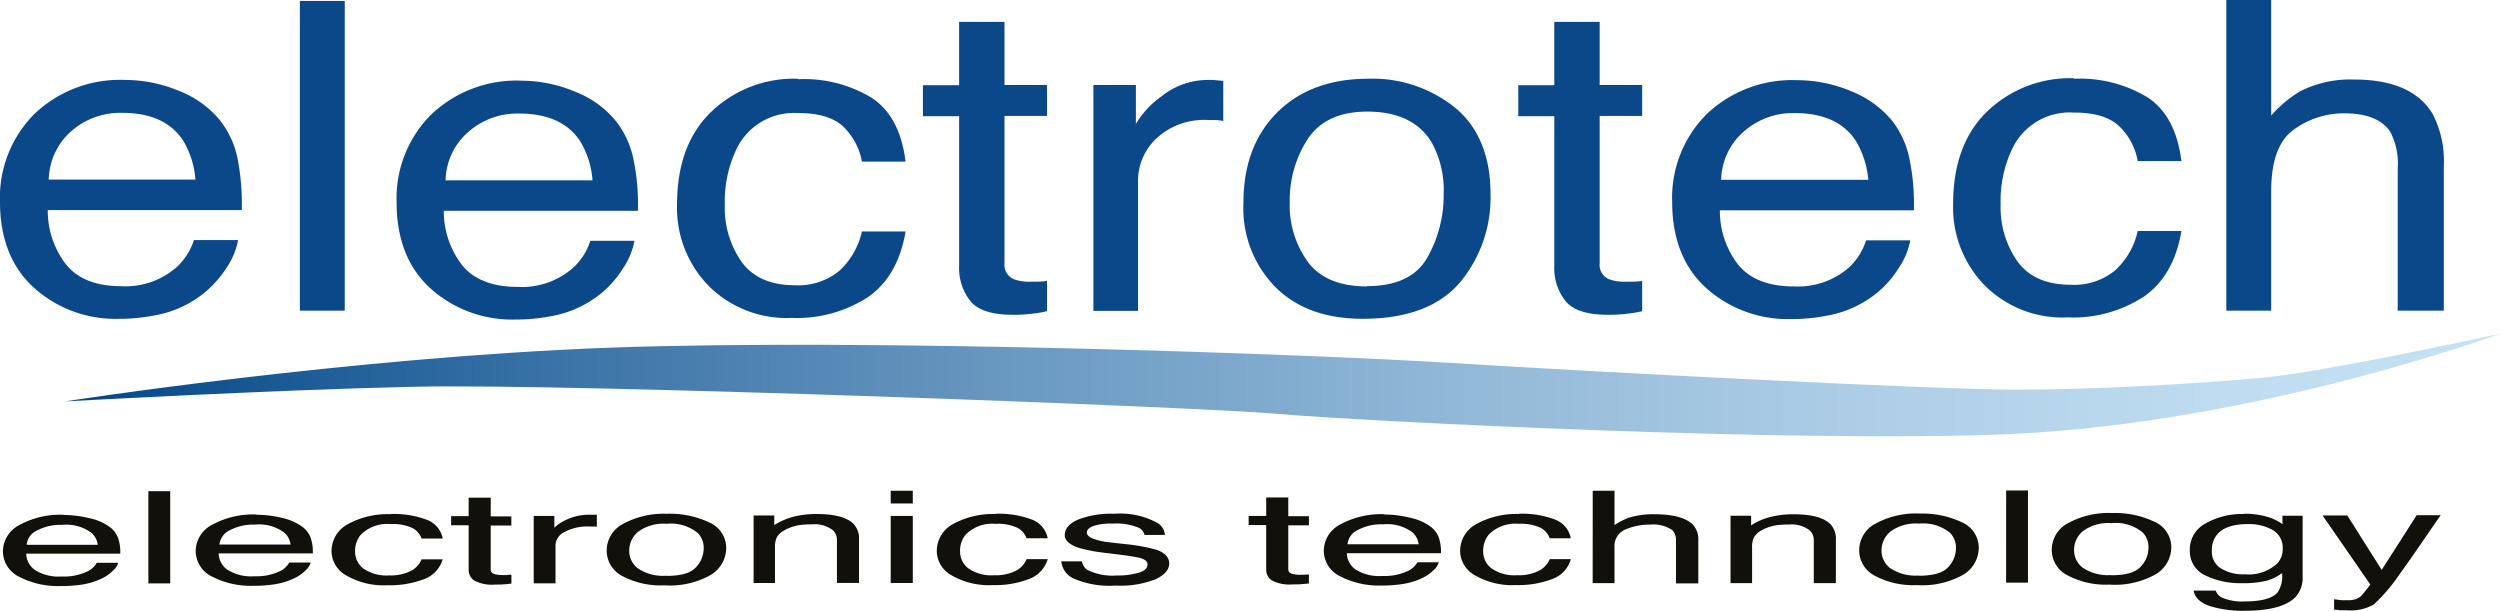
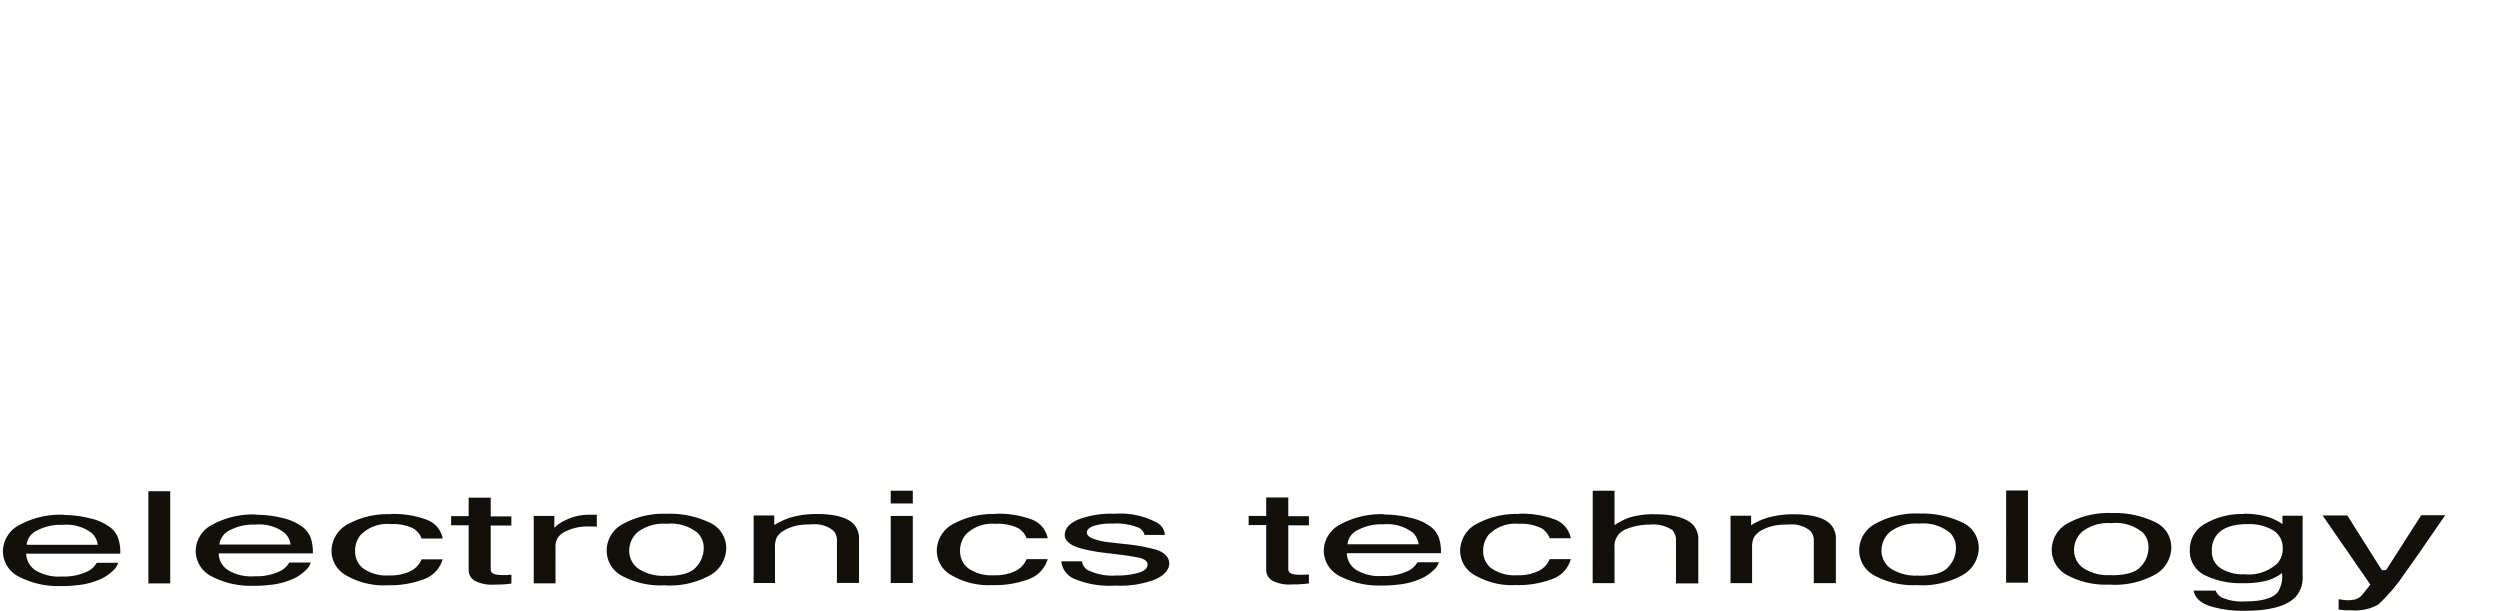
<svg xmlns="http://www.w3.org/2000/svg" width="283" height="69.14" viewBox="0 0 283 69.14">
  <defs>
    <linearGradient id="linear-gradient" y1="0.498" x2="1" y2="0.498" gradientUnits="objectBoundingBox">
      <stop offset="0" stop-color="#014787" />
      <stop offset="0.19" stop-color="#3771a5" />
      <stop offset="0.39" stop-color="#6a99c1" />
      <stop offset="0.57" stop-color="#91b8d7" />
      <stop offset="0.74" stop-color="#aecee7" />
      <stop offset="0.89" stop-color="#bfdcf0" />
      <stop offset="1" stop-color="#c6e1f4" />
    </linearGradient>
  </defs>
  <g id="logo" transform="translate(-0.01)">
-     <path id="Tracciato_4" data-name="Tracciato 4" d="M269.433,29.453l-3.914-6.2h-2.8l5.408,7.827c-.136.163-.326.435-.625.788a5.932,5.932,0,0,1-.489.571,2.034,2.034,0,0,1-.544.3,3.1,3.1,0,0,1-1.006.109h-.516c-.19,0-.489-.054-.924-.109V33.91c.272.027.516.054.679.082h.788a5.278,5.278,0,0,0,3.017-.652,19.753,19.753,0,0,0,3.017-3.56c.6-.815,1.359-1.9,2.256-3.207,1.2-1.739,1.957-2.854,2.31-3.343h-2.718l-3.968,6.2Zm-11.224-2.419a2.373,2.373,0,0,1-.6,1.631,4.754,4.754,0,0,1-3.723,1.25,4.7,4.7,0,0,1-2.691-.679,2.188,2.188,0,0,1-1.006-1.957,2.734,2.734,0,0,1,.516-1.767c.625-.843,1.821-1.277,3.533-1.277a5.413,5.413,0,0,1,2.854.679,2.3,2.3,0,0,1,1.114,2.093m-4.4-3.914a8.349,8.349,0,0,0-4.321,1.06,3.317,3.317,0,0,0-1.794,2.99,3.03,3.03,0,0,0,1.767,2.908,9.1,9.1,0,0,0,4.158.87,10.831,10.831,0,0,0,2.745-.272,5.117,5.117,0,0,0,1.767-.87,3.255,3.255,0,0,1-.489,2.174c-.571.679-1.821,1.033-3.7,1.033a5.715,5.715,0,0,1-2.609-.435,1.418,1.418,0,0,1-.707-.788h-2.5c.136.788.734,1.359,1.794,1.739a12.71,12.71,0,0,0,3.968.544c2.827,0,4.756-.516,5.762-1.549a3.173,3.173,0,0,0,.815-2.283v-6.93h-2.283v.951a6.405,6.405,0,0,0-1.413-.734,9.006,9.006,0,0,0-2.99-.435m-14.866-.082a9.528,9.528,0,0,0-5,1.141,3.408,3.408,0,0,0-1.848,3.044,3.231,3.231,0,0,0,1.766,2.854,9.2,9.2,0,0,0,4.756,1.06,9.432,9.432,0,0,0,5.3-1.2,3.588,3.588,0,0,0,1.712-3.044,3.159,3.159,0,0,0-1.93-2.881,10.522,10.522,0,0,0-4.756-.978M238.8,30a5.1,5.1,0,0,1-3.207-.815,2.483,2.483,0,0,1-1.006-2.011,2.779,2.779,0,0,1,1.006-2.147,4.839,4.839,0,0,1,3.234-.9,4.774,4.774,0,0,1,3.533,1.06,2.379,2.379,0,0,1,.652,1.739,3.1,3.1,0,0,1-.9,2.147c-.6.652-1.712.951-3.316.951m-11.9.843h2.473V20.43H226.9Zm-9.784-7.827a9.528,9.528,0,0,0-5,1.141,3.408,3.408,0,0,0-1.848,3.044,3.23,3.23,0,0,0,1.767,2.854,9.2,9.2,0,0,0,4.756,1.06,9.432,9.432,0,0,0,5.3-1.2A3.588,3.588,0,0,0,223.8,26.9a3.158,3.158,0,0,0-1.93-2.881,10.522,10.522,0,0,0-4.756-.978m-.082,7.012a5.189,5.189,0,0,1-3.234-.815,2.483,2.483,0,0,1-1.006-2.011,2.779,2.779,0,0,1,1.006-2.147,4.839,4.839,0,0,1,3.234-.9,4.774,4.774,0,0,1,3.533,1.06,2.379,2.379,0,0,1,.652,1.739,3.1,3.1,0,0,1-.9,2.147c-.6.652-1.712.951-3.316.951m-21.334.842h2.473v-4a2.621,2.621,0,0,1,.19-1.141,2.156,2.156,0,0,1,.788-.788,5.248,5.248,0,0,1,1.767-.625,10.308,10.308,0,0,1,1.44-.082,3.307,3.307,0,0,1,2.392.707,1.52,1.52,0,0,1,.408,1.114v4.81h2.5V26.029a2.4,2.4,0,0,0-.6-1.767c-.734-.761-2.147-1.141-4.213-1.141a10.694,10.694,0,0,0-2.582.3,7.213,7.213,0,0,0-2.2.951V23.284H195.7v7.61Zm-15.573,0h2.473V26.9a2.032,2.032,0,0,1,1.25-2.065,7.1,7.1,0,0,1,2.772-.544,3.889,3.889,0,0,1,2.527.625,1.661,1.661,0,0,1,.408,1.223v4.81h2.528V26.056a2.386,2.386,0,0,0-.625-1.767c-.761-.761-2.2-1.169-4.321-1.169a9.161,9.161,0,0,0-2.962.408,7.989,7.989,0,0,0-1.576.815V20.457H180.1Zm-8.344-7.827a9.366,9.366,0,0,0-4.783,1.114,3.466,3.466,0,0,0-1.875,3.125,3.183,3.183,0,0,0,1.712,2.718,8.387,8.387,0,0,0,4.593,1.087,10.741,10.741,0,0,0,4.185-.707,3.317,3.317,0,0,0,2.038-2.229h-2.392a2.581,2.581,0,0,1-1.25,1.332,5.093,5.093,0,0,1-2.419.489,4.564,4.564,0,0,1-2.935-.788,2.4,2.4,0,0,1-.924-1.93,2.837,2.837,0,0,1,.652-1.9,4.228,4.228,0,0,1,3.37-1.2,5.224,5.224,0,0,1,2.5.462,2.182,2.182,0,0,1,1.006,1.169h2.392a2.834,2.834,0,0,0-1.875-2.147,10.592,10.592,0,0,0-4.022-.625m-19.378,3.424a1.993,1.993,0,0,1,1.2-1.6,5.58,5.58,0,0,1,2.827-.625,4.775,4.775,0,0,1,3.343.924,2.171,2.171,0,0,1,.679,1.332h-8.072Zm4.185-3.37a9.624,9.624,0,0,0-4.974,1.141,3.4,3.4,0,0,0-1.9,2.99,3.242,3.242,0,0,0,1.875,2.908,9.558,9.558,0,0,0,4.593,1.033,14.533,14.533,0,0,0,1.984-.109,8.212,8.212,0,0,0,2.745-.761,4.543,4.543,0,0,0,1.2-.843,1.914,1.914,0,0,0,.625-.924H160.26a2.568,2.568,0,0,1-.9.9,6.1,6.1,0,0,1-3.044.652A5.046,5.046,0,0,1,153.3,29.4a2.3,2.3,0,0,1-1.033-1.875h10.654a5.033,5.033,0,0,0-.217-1.685,2.712,2.712,0,0,0-.978-1.332,5.886,5.886,0,0,0-2.229-.978,12.232,12.232,0,0,0-3.017-.38m-13.344.163h-1.984v1.033h1.984V29.4a1.435,1.435,0,0,0,.625,1.2,4.244,4.244,0,0,0,2.337.462c.353,0,.679,0,1.006-.027s.6-.054.87-.082V29.942a2.643,2.643,0,0,0-.489.027h-.38a3.771,3.771,0,0,1-.951-.082c-.353-.082-.516-.272-.516-.544V24.371h2.337V23.338h-2.337v-2.12h-2.5v2.093Zm-23.182,5.218a2.393,2.393,0,0,0,1.468,1.9,10.238,10.238,0,0,0,4.675.761,10.8,10.8,0,0,0,4.566-.734c1.006-.489,1.495-1.087,1.495-1.767s-.489-1.223-1.44-1.549a20.517,20.517,0,0,0-3.615-.652l-1.658-.19a7.038,7.038,0,0,1-1.631-.326c-.652-.19-.978-.462-.978-.788q0-.448.734-.734a6.407,6.407,0,0,1,2.174-.272,6.658,6.658,0,0,1,3.017.489,1.243,1.243,0,0,1,.6.788h2.31a1.717,1.717,0,0,0-.9-1.386,8.79,8.79,0,0,0-4.838-1.006,10.468,10.468,0,0,0-4.077.652c-1.006.435-1.522,1.033-1.522,1.767,0,.6.544,1.087,1.6,1.44a17.478,17.478,0,0,0,2.8.544l1.984.245c1.06.136,1.767.272,2.147.353.571.163.842.408.842.734,0,.435-.353.761-1.06.951a8.375,8.375,0,0,1-2.446.3,6.338,6.338,0,0,1-3.289-.625,1.363,1.363,0,0,1-.625-.978h-2.364Zm-7.447-5.436a9.366,9.366,0,0,0-4.783,1.114,3.466,3.466,0,0,0-1.875,3.125,3.183,3.183,0,0,0,1.712,2.718,8.388,8.388,0,0,0,4.593,1.087,10.74,10.74,0,0,0,4.185-.707,3.422,3.422,0,0,0,2.065-2.229h-2.392a2.581,2.581,0,0,1-1.25,1.332,5.093,5.093,0,0,1-2.419.489,4.565,4.565,0,0,1-2.935-.788,2.4,2.4,0,0,1-.924-1.93,2.837,2.837,0,0,1,.652-1.9,4.228,4.228,0,0,1,3.37-1.2,5.224,5.224,0,0,1,2.5.462,2.182,2.182,0,0,1,1.006,1.169h2.392a2.834,2.834,0,0,0-1.875-2.147,10.592,10.592,0,0,0-4.022-.625M100.633,21.9h2.5v-1.44h-2.5Zm0,9h2.5V23.311h-2.5Zm-15.573,0h2.473v-4a2.621,2.621,0,0,1,.19-1.141,2.062,2.062,0,0,1,.815-.788,5.045,5.045,0,0,1,1.767-.625,10.308,10.308,0,0,1,1.44-.082,3.307,3.307,0,0,1,2.392.707,1.52,1.52,0,0,1,.408,1.114v4.81h2.5V26a2.4,2.4,0,0,0-.6-1.767c-.734-.761-2.147-1.141-4.213-1.141a10.694,10.694,0,0,0-2.582.3,7.835,7.835,0,0,0-2.2.951V23.256H85.114v7.61Zm-9.73-7.827a9.528,9.528,0,0,0-5,1.141,3.408,3.408,0,0,0-1.848,3.044,3.23,3.23,0,0,0,1.767,2.854A9.2,9.2,0,0,0,75,31.165a9.431,9.431,0,0,0,5.3-1.2,3.588,3.588,0,0,0,1.712-3.044,3.159,3.159,0,0,0-1.93-2.881,10.522,10.522,0,0,0-4.756-.978m-.082,7.012a5.047,5.047,0,0,1-3.207-.815,2.483,2.483,0,0,1-1.006-2.011A2.779,2.779,0,0,1,72.042,25.1a4.839,4.839,0,0,1,3.234-.9,4.774,4.774,0,0,1,3.533,1.06,2.379,2.379,0,0,1,.652,1.739,3.1,3.1,0,0,1-.9,2.147c-.6.652-1.712.951-3.316.951m-15.029.843h2.473V26.572a1.753,1.753,0,0,1,1.006-1.44,5.556,5.556,0,0,1,2.854-.625h.408a2.057,2.057,0,0,1,.408.027V23.175h-.815a5.92,5.92,0,0,0-2.582.544,4.54,4.54,0,0,0-1.413.924V23.311H60.22v7.637Zm-7.365-7.61H50.871v1.033h1.984v5.055a1.435,1.435,0,0,0,.625,1.2,4.244,4.244,0,0,0,2.337.462c.353,0,.679,0,.978-.027.3,0,.6-.054.9-.082V29.969A2.642,2.642,0,0,0,57.2,30h-.38a3.921,3.921,0,0,1-.951-.082c-.353-.082-.516-.272-.516-.544V24.4h2.337V23.365H55.355v-2.12h-2.5v2.093Zm-8.86-.217a9.366,9.366,0,0,0-4.783,1.114,3.466,3.466,0,0,0-1.875,3.125,3.183,3.183,0,0,0,1.712,2.718,8.388,8.388,0,0,0,4.593,1.087,10.983,10.983,0,0,0,4.213-.707,3.422,3.422,0,0,0,2.065-2.229H47.528a2.581,2.581,0,0,1-1.25,1.332,5.093,5.093,0,0,1-2.419.489,4.565,4.565,0,0,1-2.935-.788A2.4,2.4,0,0,1,40,27.333a2.837,2.837,0,0,1,.652-1.9,4.228,4.228,0,0,1,3.37-1.2,5.224,5.224,0,0,1,2.5.462,2.182,2.182,0,0,1,1.006,1.169h2.392a2.834,2.834,0,0,0-1.875-2.147,10.592,10.592,0,0,0-4.022-.625M24.644,26.518a2.049,2.049,0,0,1,1.2-1.6,5.648,5.648,0,0,1,2.826-.625,4.775,4.775,0,0,1,3.343.924,2.171,2.171,0,0,1,.679,1.332H24.617Zm4.185-3.37a9.624,9.624,0,0,0-4.973,1.141,3.4,3.4,0,0,0-1.9,2.99,3.242,3.242,0,0,0,1.875,2.908,9.558,9.558,0,0,0,4.593,1.033,14.532,14.532,0,0,0,1.984-.109,8.213,8.213,0,0,0,2.745-.761,4.542,4.542,0,0,0,1.2-.842,1.914,1.914,0,0,0,.625-.924H32.553a2.568,2.568,0,0,1-.9.9,6.1,6.1,0,0,1-3.044.652,5.046,5.046,0,0,1-3.017-.707,2.3,2.3,0,0,1-1.033-1.875H35.216A5.034,5.034,0,0,0,35,25.865a2.712,2.712,0,0,0-.978-1.332,5.94,5.94,0,0,0-2.2-.978,12.4,12.4,0,0,0-3.017-.38M16.6,30.948h2.473V20.511H16.6Zm-13.779-4.4a1.993,1.993,0,0,1,1.2-1.6,5.58,5.58,0,0,1,2.826-.625,4.775,4.775,0,0,1,3.343.924,2.171,2.171,0,0,1,.679,1.332H2.956Zm4.185-3.37a9.624,9.624,0,0,0-4.973,1.141,3.4,3.4,0,0,0-1.9,2.99,3.242,3.242,0,0,0,1.875,2.908,9.6,9.6,0,0,0,4.62,1.033,14.533,14.533,0,0,0,1.984-.109,8.213,8.213,0,0,0,2.745-.761,4.542,4.542,0,0,0,1.2-.843,1.914,1.914,0,0,0,.625-.924H10.756a2.358,2.358,0,0,1-.9.9,6.1,6.1,0,0,1-3.044.652A5.046,5.046,0,0,1,3.8,29.453a2.338,2.338,0,0,1-1.033-1.875H13.42a5.034,5.034,0,0,0-.217-1.685,2.712,2.712,0,0,0-.978-1.332A5.886,5.886,0,0,0,10,23.583a12.349,12.349,0,0,0-2.99-.38" transform="translate(0.206 35.094)" fill="#12100b" />
-     <path id="Tracciato_5" data-name="Tracciato 5" d="M252.028,35.168h5.082V21.633c0-3.4.843-5.734,2.555-6.957a9.628,9.628,0,0,1,5.734-1.848c2.527,0,4.267.707,5.191,2.093a7.757,7.757,0,0,1,.842,4.131V35.168h5.218V18.78a11.515,11.515,0,0,0-1.277-5.9C273.824,10.3,270.835,9,266.459,9a12.564,12.564,0,0,0-6.115,1.359,13.869,13.869,0,0,0-3.234,2.718V0h-5.082ZM234.8,8.86a13.534,13.534,0,0,0-9.838,3.751c-2.582,2.5-3.859,6.006-3.859,10.491a12.63,12.63,0,0,0,3.533,9.159,12.445,12.445,0,0,0,9.431,3.669,14.691,14.691,0,0,0,8.642-2.364q3.384-2.364,4.24-7.419H242a8.543,8.543,0,0,1-2.555,4.457,7.289,7.289,0,0,1-5,1.631q-4.117,0-6.033-2.609a10.618,10.618,0,0,1-1.93-6.468,13.746,13.746,0,0,1,1.359-6.414,7.2,7.2,0,0,1,6.93-4c2.364,0,4.077.516,5.164,1.576A7.133,7.133,0,0,1,242,18.236h4.946c-.435-3.424-1.712-5.843-3.859-7.229a14.8,14.8,0,0,0-8.316-2.093M194.846,20.383a7.433,7.433,0,0,1,2.5-5.436,8.4,8.4,0,0,1,5.816-2.147c3.234,0,5.517,1.033,6.9,3.1a10.261,10.261,0,0,1,1.44,4.457H194.873Zm8.615-11.306a14.033,14.033,0,0,0-10.246,3.832,13.388,13.388,0,0,0-3.914,10c0,4.1,1.3,7.419,3.886,9.73a13.824,13.824,0,0,0,9.512,3.479,20.679,20.679,0,0,0,4.1-.38,12.3,12.3,0,0,0,5.68-2.582,11.486,11.486,0,0,0,2.473-2.826,8.185,8.185,0,0,0,1.3-3.125h-5a7.182,7.182,0,0,1-1.848,2.99,8.764,8.764,0,0,1-6.305,2.229c-2.826,0-4.892-.788-6.251-2.364a9.9,9.9,0,0,1-2.147-6.251h21.96a24.891,24.891,0,0,0-.462-5.626A10.343,10.343,0,0,0,214.2,13.67a11.441,11.441,0,0,0-4.566-3.316,15.809,15.809,0,0,0-6.2-1.277m-27.477.571h-4.077v3.506h4.077V30.086a5.977,5.977,0,0,0,1.277,4q1.264,1.549,4.81,1.549a15.919,15.919,0,0,0,2.038-.109,13.39,13.39,0,0,0,1.821-.3V31.8a7.074,7.074,0,0,1-.978.082h-.788a5.05,5.05,0,0,1-1.984-.272,1.753,1.753,0,0,1-1.06-1.794V13.127h4.81V9.621h-4.81V2.473h-5.137V9.648ZM154.9,8.914c-4.321,0-7.746,1.277-10.3,3.8-2.555,2.555-3.832,5.952-3.832,10.246a12.759,12.759,0,0,0,3.642,9.567c2.419,2.392,5.707,3.56,9.838,3.56,4.946,0,8.588-1.332,10.953-4.022a15,15,0,0,0,3.533-10.192c0-4.1-1.332-7.5-4-9.675a14.864,14.864,0,0,0-9.811-3.288m-.19,23.509c-3.017,0-5.245-.9-6.631-2.718a10.88,10.88,0,0,1-2.093-6.794,12.722,12.722,0,0,1,2.093-7.256q2.079-3.017,6.686-3.017c3.452,0,5.9,1.169,7.311,3.533a11.17,11.17,0,0,1,1.332,5.816,14.248,14.248,0,0,1-1.848,7.175c-1.223,2.147-3.506,3.234-6.849,3.234m-30.982,2.8h5.082v-14.7a6.59,6.59,0,0,1,2.065-4.81,7.926,7.926,0,0,1,5.9-2.093h.843a5.508,5.508,0,0,1,.842.109V9.159c-.544-.054-.924-.082-1.169-.109h-.489A8.353,8.353,0,0,0,131.5,10.9a10.291,10.291,0,0,0-2.908,3.125v-4.4h-4.81V35.168ZM108.584,9.648h-4.1v3.506h4.1V30.086a5.977,5.977,0,0,0,1.277,4q1.264,1.549,4.81,1.549a15.92,15.92,0,0,0,2.038-.109,13.392,13.392,0,0,0,1.821-.3V31.8a7.074,7.074,0,0,1-.978.082h-.788a5.05,5.05,0,0,1-1.984-.272,1.753,1.753,0,0,1-1.06-1.794V13.127h4.81V9.621h-4.81V2.473h-5.137V9.648ZM90.348,8.914a13.534,13.534,0,0,0-9.838,3.751c-2.582,2.5-3.859,6.006-3.859,10.491a12.63,12.63,0,0,0,3.533,9.159,12.466,12.466,0,0,0,9.458,3.669,14.75,14.75,0,0,0,8.642-2.364q3.384-2.364,4.24-7.419H97.577a8.543,8.543,0,0,1-2.555,4.457,7.289,7.289,0,0,1-5,1.631q-4.117,0-6.033-2.609a10.618,10.618,0,0,1-1.93-6.468A13.747,13.747,0,0,1,83.418,16.8a7.2,7.2,0,0,1,6.93-4c2.364,0,4.077.516,5.164,1.576a7.311,7.311,0,0,1,2.065,3.914h4.946c-.435-3.424-1.712-5.843-3.859-7.229a14.707,14.707,0,0,0-8.289-2.093M50.452,20.438A7.433,7.433,0,0,1,52.952,15a8.4,8.4,0,0,1,5.816-2.147c3.234,0,5.517,1.033,6.9,3.1a9.918,9.918,0,0,1,1.413,4.457H50.452ZM59.067,9.132a14.033,14.033,0,0,0-10.246,3.832,13.388,13.388,0,0,0-3.914,10c0,4.1,1.3,7.419,3.886,9.73a13.8,13.8,0,0,0,9.485,3.479,20.679,20.679,0,0,0,4.1-.38,12.3,12.3,0,0,0,5.68-2.582,11.485,11.485,0,0,0,2.473-2.826,8.184,8.184,0,0,0,1.3-3.125h-5a6.976,6.976,0,0,1-1.875,2.99,8.764,8.764,0,0,1-6.305,2.229c-2.826,0-4.892-.788-6.251-2.364a9.9,9.9,0,0,1-2.147-6.251H72.221a24.892,24.892,0,0,0-.462-5.626,10.342,10.342,0,0,0-2.011-4.511,11.068,11.068,0,0,0-4.566-3.316,15.809,15.809,0,0,0-6.2-1.277M33.955,35.168h5.082V.109H33.955ZM5.527,20.356A7.509,7.509,0,0,1,8,14.92a8.4,8.4,0,0,1,5.816-2.147c3.234,0,5.517,1.033,6.9,3.1a9.918,9.918,0,0,1,1.413,4.457H5.527ZM14.17,9.05A14.033,14.033,0,0,0,3.924,12.882a13.388,13.388,0,0,0-3.914,10c0,4.1,1.3,7.419,3.886,9.73a13.755,13.755,0,0,0,9.485,3.479,20.679,20.679,0,0,0,4.1-.38,12.3,12.3,0,0,0,5.68-2.582,12.157,12.157,0,0,0,2.5-2.826,8.184,8.184,0,0,0,1.3-3.125h-5a7.243,7.243,0,0,1-1.875,2.99A8.764,8.764,0,0,1,13.789,32.4c-2.826,0-4.892-.788-6.224-2.364A9.9,9.9,0,0,1,5.418,23.78H27.378a27.063,27.063,0,0,0-.435-5.626,10.342,10.342,0,0,0-2.011-4.511,11.251,11.251,0,0,0-4.566-3.316,15.909,15.909,0,0,0-6.2-1.277" transform="translate(0)" fill="#0b488a" />
-     <path id="Tracciato_6" data-name="Tracciato 6" d="M251.3,18.9c-7.284.679-18.725,1.332-27.748,1.332s-47.778-2.011-63.813-3.017-66.1-2.8-95.23-1.739c-29.651,1.087-61.8,6.088-61.8,6.088s23.4-1.3,39.462-1.658c17.394-.408,88.653,2.256,97.866,3.071S199.312,26.32,222.9,25.26c28.21-1.277,55.469-11.36,55.469-11.36s-19.785,4.348-27.069,5" transform="translate(4.638 23.877)" fill="url(#linear-gradient)" />
+     <path id="Tracciato_4" data-name="Tracciato 4" d="M269.433,29.453l-3.914-6.2h-2.8l5.408,7.827c-.136.163-.326.435-.625.788a5.932,5.932,0,0,1-.489.571,2.034,2.034,0,0,1-.544.3,3.1,3.1,0,0,1-1.006.109c-.19,0-.489-.054-.924-.109V33.91c.272.027.516.054.679.082h.788a5.278,5.278,0,0,0,3.017-.652,19.753,19.753,0,0,0,3.017-3.56c.6-.815,1.359-1.9,2.256-3.207,1.2-1.739,1.957-2.854,2.31-3.343h-2.718l-3.968,6.2Zm-11.224-2.419a2.373,2.373,0,0,1-.6,1.631,4.754,4.754,0,0,1-3.723,1.25,4.7,4.7,0,0,1-2.691-.679,2.188,2.188,0,0,1-1.006-1.957,2.734,2.734,0,0,1,.516-1.767c.625-.843,1.821-1.277,3.533-1.277a5.413,5.413,0,0,1,2.854.679,2.3,2.3,0,0,1,1.114,2.093m-4.4-3.914a8.349,8.349,0,0,0-4.321,1.06,3.317,3.317,0,0,0-1.794,2.99,3.03,3.03,0,0,0,1.767,2.908,9.1,9.1,0,0,0,4.158.87,10.831,10.831,0,0,0,2.745-.272,5.117,5.117,0,0,0,1.767-.87,3.255,3.255,0,0,1-.489,2.174c-.571.679-1.821,1.033-3.7,1.033a5.715,5.715,0,0,1-2.609-.435,1.418,1.418,0,0,1-.707-.788h-2.5c.136.788.734,1.359,1.794,1.739a12.71,12.71,0,0,0,3.968.544c2.827,0,4.756-.516,5.762-1.549a3.173,3.173,0,0,0,.815-2.283v-6.93h-2.283v.951a6.405,6.405,0,0,0-1.413-.734,9.006,9.006,0,0,0-2.99-.435m-14.866-.082a9.528,9.528,0,0,0-5,1.141,3.408,3.408,0,0,0-1.848,3.044,3.231,3.231,0,0,0,1.766,2.854,9.2,9.2,0,0,0,4.756,1.06,9.432,9.432,0,0,0,5.3-1.2,3.588,3.588,0,0,0,1.712-3.044,3.159,3.159,0,0,0-1.93-2.881,10.522,10.522,0,0,0-4.756-.978M238.8,30a5.1,5.1,0,0,1-3.207-.815,2.483,2.483,0,0,1-1.006-2.011,2.779,2.779,0,0,1,1.006-2.147,4.839,4.839,0,0,1,3.234-.9,4.774,4.774,0,0,1,3.533,1.06,2.379,2.379,0,0,1,.652,1.739,3.1,3.1,0,0,1-.9,2.147c-.6.652-1.712.951-3.316.951m-11.9.843h2.473V20.43H226.9Zm-9.784-7.827a9.528,9.528,0,0,0-5,1.141,3.408,3.408,0,0,0-1.848,3.044,3.23,3.23,0,0,0,1.767,2.854,9.2,9.2,0,0,0,4.756,1.06,9.432,9.432,0,0,0,5.3-1.2A3.588,3.588,0,0,0,223.8,26.9a3.158,3.158,0,0,0-1.93-2.881,10.522,10.522,0,0,0-4.756-.978m-.082,7.012a5.189,5.189,0,0,1-3.234-.815,2.483,2.483,0,0,1-1.006-2.011,2.779,2.779,0,0,1,1.006-2.147,4.839,4.839,0,0,1,3.234-.9,4.774,4.774,0,0,1,3.533,1.06,2.379,2.379,0,0,1,.652,1.739,3.1,3.1,0,0,1-.9,2.147c-.6.652-1.712.951-3.316.951m-21.334.842h2.473v-4a2.621,2.621,0,0,1,.19-1.141,2.156,2.156,0,0,1,.788-.788,5.248,5.248,0,0,1,1.767-.625,10.308,10.308,0,0,1,1.44-.082,3.307,3.307,0,0,1,2.392.707,1.52,1.52,0,0,1,.408,1.114v4.81h2.5V26.029a2.4,2.4,0,0,0-.6-1.767c-.734-.761-2.147-1.141-4.213-1.141a10.694,10.694,0,0,0-2.582.3,7.213,7.213,0,0,0-2.2.951V23.284H195.7v7.61Zm-15.573,0h2.473V26.9a2.032,2.032,0,0,1,1.25-2.065,7.1,7.1,0,0,1,2.772-.544,3.889,3.889,0,0,1,2.527.625,1.661,1.661,0,0,1,.408,1.223v4.81h2.528V26.056a2.386,2.386,0,0,0-.625-1.767c-.761-.761-2.2-1.169-4.321-1.169a9.161,9.161,0,0,0-2.962.408,7.989,7.989,0,0,0-1.576.815V20.457H180.1Zm-8.344-7.827a9.366,9.366,0,0,0-4.783,1.114,3.466,3.466,0,0,0-1.875,3.125,3.183,3.183,0,0,0,1.712,2.718,8.387,8.387,0,0,0,4.593,1.087,10.741,10.741,0,0,0,4.185-.707,3.317,3.317,0,0,0,2.038-2.229h-2.392a2.581,2.581,0,0,1-1.25,1.332,5.093,5.093,0,0,1-2.419.489,4.564,4.564,0,0,1-2.935-.788,2.4,2.4,0,0,1-.924-1.93,2.837,2.837,0,0,1,.652-1.9,4.228,4.228,0,0,1,3.37-1.2,5.224,5.224,0,0,1,2.5.462,2.182,2.182,0,0,1,1.006,1.169h2.392a2.834,2.834,0,0,0-1.875-2.147,10.592,10.592,0,0,0-4.022-.625m-19.378,3.424a1.993,1.993,0,0,1,1.2-1.6,5.58,5.58,0,0,1,2.827-.625,4.775,4.775,0,0,1,3.343.924,2.171,2.171,0,0,1,.679,1.332h-8.072Zm4.185-3.37a9.624,9.624,0,0,0-4.974,1.141,3.4,3.4,0,0,0-1.9,2.99,3.242,3.242,0,0,0,1.875,2.908,9.558,9.558,0,0,0,4.593,1.033,14.533,14.533,0,0,0,1.984-.109,8.212,8.212,0,0,0,2.745-.761,4.543,4.543,0,0,0,1.2-.843,1.914,1.914,0,0,0,.625-.924H160.26a2.568,2.568,0,0,1-.9.9,6.1,6.1,0,0,1-3.044.652A5.046,5.046,0,0,1,153.3,29.4a2.3,2.3,0,0,1-1.033-1.875h10.654a5.033,5.033,0,0,0-.217-1.685,2.712,2.712,0,0,0-.978-1.332,5.886,5.886,0,0,0-2.229-.978,12.232,12.232,0,0,0-3.017-.38m-13.344.163h-1.984v1.033h1.984V29.4a1.435,1.435,0,0,0,.625,1.2,4.244,4.244,0,0,0,2.337.462c.353,0,.679,0,1.006-.027s.6-.054.87-.082V29.942a2.643,2.643,0,0,0-.489.027h-.38a3.771,3.771,0,0,1-.951-.082c-.353-.082-.516-.272-.516-.544V24.371h2.337V23.338h-2.337v-2.12h-2.5v2.093Zm-23.182,5.218a2.393,2.393,0,0,0,1.468,1.9,10.238,10.238,0,0,0,4.675.761,10.8,10.8,0,0,0,4.566-.734c1.006-.489,1.495-1.087,1.495-1.767s-.489-1.223-1.44-1.549a20.517,20.517,0,0,0-3.615-.652l-1.658-.19a7.038,7.038,0,0,1-1.631-.326c-.652-.19-.978-.462-.978-.788q0-.448.734-.734a6.407,6.407,0,0,1,2.174-.272,6.658,6.658,0,0,1,3.017.489,1.243,1.243,0,0,1,.6.788h2.31a1.717,1.717,0,0,0-.9-1.386,8.79,8.79,0,0,0-4.838-1.006,10.468,10.468,0,0,0-4.077.652c-1.006.435-1.522,1.033-1.522,1.767,0,.6.544,1.087,1.6,1.44a17.478,17.478,0,0,0,2.8.544l1.984.245c1.06.136,1.767.272,2.147.353.571.163.842.408.842.734,0,.435-.353.761-1.06.951a8.375,8.375,0,0,1-2.446.3,6.338,6.338,0,0,1-3.289-.625,1.363,1.363,0,0,1-.625-.978h-2.364Zm-7.447-5.436a9.366,9.366,0,0,0-4.783,1.114,3.466,3.466,0,0,0-1.875,3.125,3.183,3.183,0,0,0,1.712,2.718,8.388,8.388,0,0,0,4.593,1.087,10.74,10.74,0,0,0,4.185-.707,3.422,3.422,0,0,0,2.065-2.229h-2.392a2.581,2.581,0,0,1-1.25,1.332,5.093,5.093,0,0,1-2.419.489,4.565,4.565,0,0,1-2.935-.788,2.4,2.4,0,0,1-.924-1.93,2.837,2.837,0,0,1,.652-1.9,4.228,4.228,0,0,1,3.37-1.2,5.224,5.224,0,0,1,2.5.462,2.182,2.182,0,0,1,1.006,1.169h2.392a2.834,2.834,0,0,0-1.875-2.147,10.592,10.592,0,0,0-4.022-.625M100.633,21.9h2.5v-1.44h-2.5Zm0,9h2.5V23.311h-2.5Zm-15.573,0h2.473v-4a2.621,2.621,0,0,1,.19-1.141,2.062,2.062,0,0,1,.815-.788,5.045,5.045,0,0,1,1.767-.625,10.308,10.308,0,0,1,1.44-.082,3.307,3.307,0,0,1,2.392.707,1.52,1.52,0,0,1,.408,1.114v4.81h2.5V26a2.4,2.4,0,0,0-.6-1.767c-.734-.761-2.147-1.141-4.213-1.141a10.694,10.694,0,0,0-2.582.3,7.835,7.835,0,0,0-2.2.951V23.256H85.114v7.61Zm-9.73-7.827a9.528,9.528,0,0,0-5,1.141,3.408,3.408,0,0,0-1.848,3.044,3.23,3.23,0,0,0,1.767,2.854A9.2,9.2,0,0,0,75,31.165a9.431,9.431,0,0,0,5.3-1.2,3.588,3.588,0,0,0,1.712-3.044,3.159,3.159,0,0,0-1.93-2.881,10.522,10.522,0,0,0-4.756-.978m-.082,7.012a5.047,5.047,0,0,1-3.207-.815,2.483,2.483,0,0,1-1.006-2.011A2.779,2.779,0,0,1,72.042,25.1a4.839,4.839,0,0,1,3.234-.9,4.774,4.774,0,0,1,3.533,1.06,2.379,2.379,0,0,1,.652,1.739,3.1,3.1,0,0,1-.9,2.147c-.6.652-1.712.951-3.316.951m-15.029.843h2.473V26.572a1.753,1.753,0,0,1,1.006-1.44,5.556,5.556,0,0,1,2.854-.625h.408a2.057,2.057,0,0,1,.408.027V23.175h-.815a5.92,5.92,0,0,0-2.582.544,4.54,4.54,0,0,0-1.413.924V23.311H60.22v7.637Zm-7.365-7.61H50.871v1.033h1.984v5.055a1.435,1.435,0,0,0,.625,1.2,4.244,4.244,0,0,0,2.337.462c.353,0,.679,0,.978-.027.3,0,.6-.054.9-.082V29.969A2.642,2.642,0,0,0,57.2,30h-.38a3.921,3.921,0,0,1-.951-.082c-.353-.082-.516-.272-.516-.544V24.4h2.337V23.365H55.355v-2.12h-2.5v2.093Zm-8.86-.217a9.366,9.366,0,0,0-4.783,1.114,3.466,3.466,0,0,0-1.875,3.125,3.183,3.183,0,0,0,1.712,2.718,8.388,8.388,0,0,0,4.593,1.087,10.983,10.983,0,0,0,4.213-.707,3.422,3.422,0,0,0,2.065-2.229H47.528a2.581,2.581,0,0,1-1.25,1.332,5.093,5.093,0,0,1-2.419.489,4.565,4.565,0,0,1-2.935-.788A2.4,2.4,0,0,1,40,27.333a2.837,2.837,0,0,1,.652-1.9,4.228,4.228,0,0,1,3.37-1.2,5.224,5.224,0,0,1,2.5.462,2.182,2.182,0,0,1,1.006,1.169h2.392a2.834,2.834,0,0,0-1.875-2.147,10.592,10.592,0,0,0-4.022-.625M24.644,26.518a2.049,2.049,0,0,1,1.2-1.6,5.648,5.648,0,0,1,2.826-.625,4.775,4.775,0,0,1,3.343.924,2.171,2.171,0,0,1,.679,1.332H24.617Zm4.185-3.37a9.624,9.624,0,0,0-4.973,1.141,3.4,3.4,0,0,0-1.9,2.99,3.242,3.242,0,0,0,1.875,2.908,9.558,9.558,0,0,0,4.593,1.033,14.532,14.532,0,0,0,1.984-.109,8.213,8.213,0,0,0,2.745-.761,4.542,4.542,0,0,0,1.2-.842,1.914,1.914,0,0,0,.625-.924H32.553a2.568,2.568,0,0,1-.9.9,6.1,6.1,0,0,1-3.044.652,5.046,5.046,0,0,1-3.017-.707,2.3,2.3,0,0,1-1.033-1.875H35.216A5.034,5.034,0,0,0,35,25.865a2.712,2.712,0,0,0-.978-1.332,5.94,5.94,0,0,0-2.2-.978,12.4,12.4,0,0,0-3.017-.38M16.6,30.948h2.473V20.511H16.6Zm-13.779-4.4a1.993,1.993,0,0,1,1.2-1.6,5.58,5.58,0,0,1,2.826-.625,4.775,4.775,0,0,1,3.343.924,2.171,2.171,0,0,1,.679,1.332H2.956Zm4.185-3.37a9.624,9.624,0,0,0-4.973,1.141,3.4,3.4,0,0,0-1.9,2.99,3.242,3.242,0,0,0,1.875,2.908,9.6,9.6,0,0,0,4.62,1.033,14.533,14.533,0,0,0,1.984-.109,8.213,8.213,0,0,0,2.745-.761,4.542,4.542,0,0,0,1.2-.843,1.914,1.914,0,0,0,.625-.924H10.756a2.358,2.358,0,0,1-.9.9,6.1,6.1,0,0,1-3.044.652A5.046,5.046,0,0,1,3.8,29.453a2.338,2.338,0,0,1-1.033-1.875H13.42a5.034,5.034,0,0,0-.217-1.685,2.712,2.712,0,0,0-.978-1.332A5.886,5.886,0,0,0,10,23.583a12.349,12.349,0,0,0-2.99-.38" transform="translate(0.206 35.094)" fill="#12100b" />
  </g>
</svg>